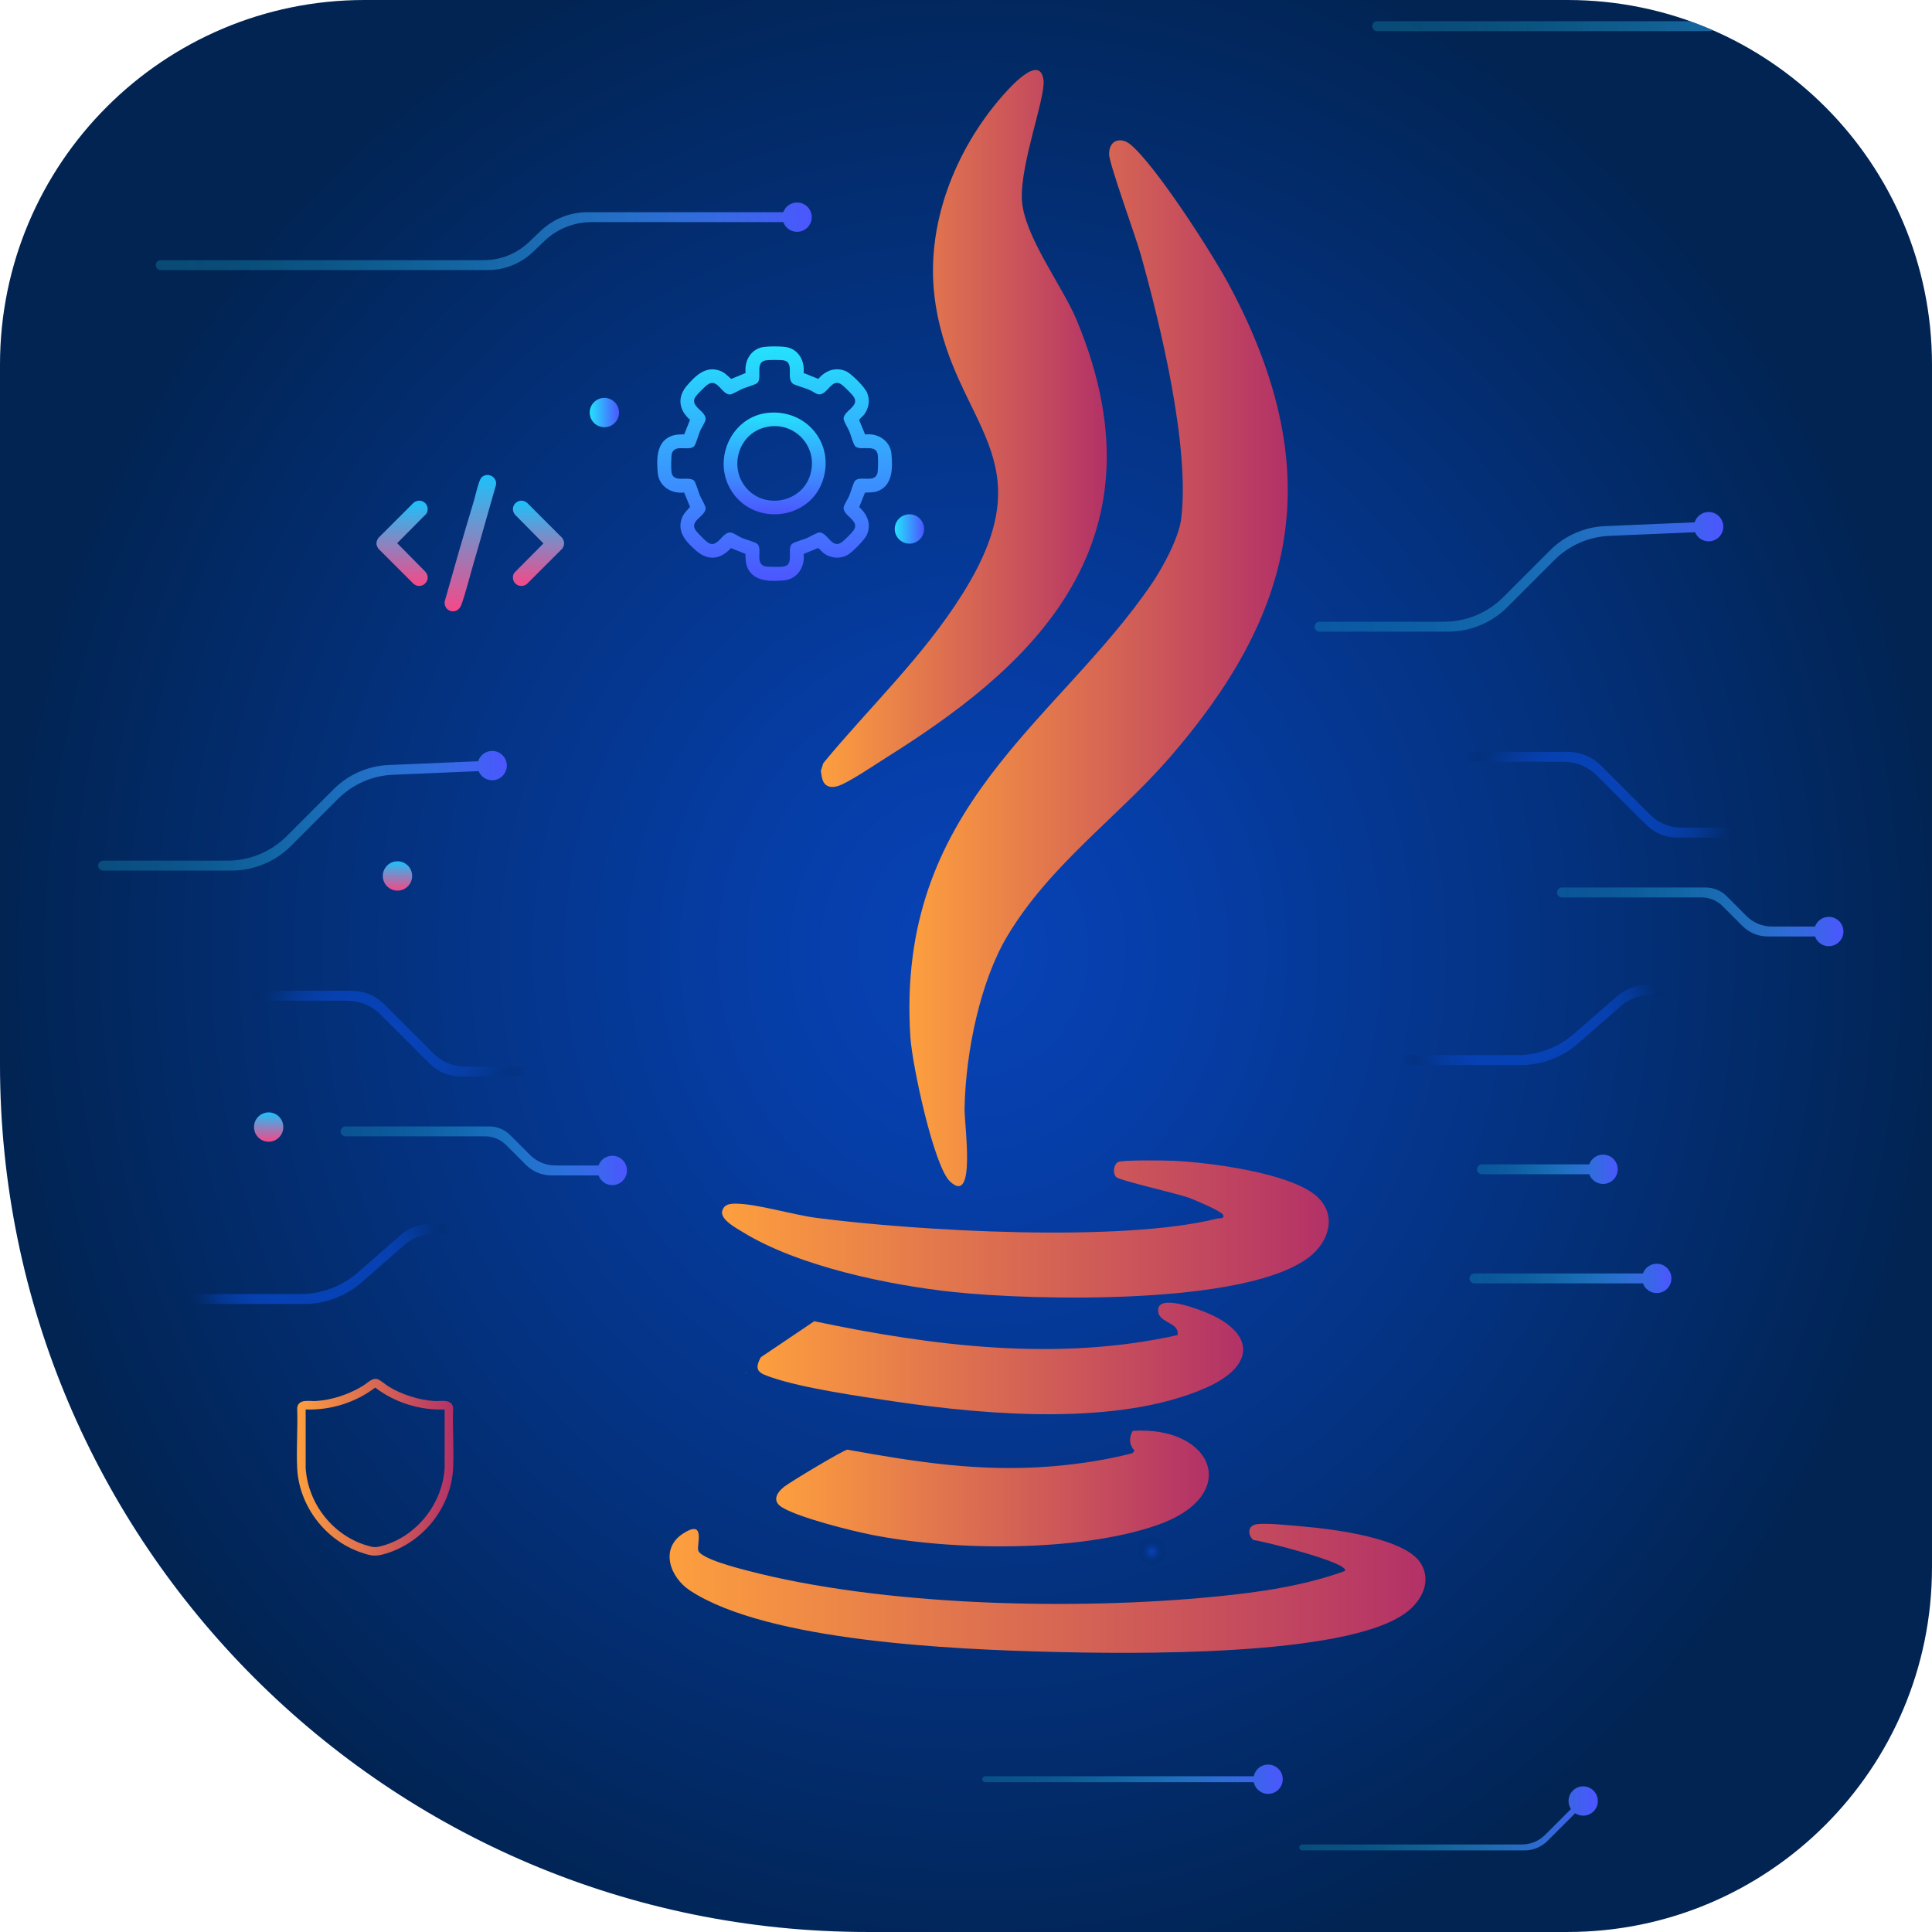
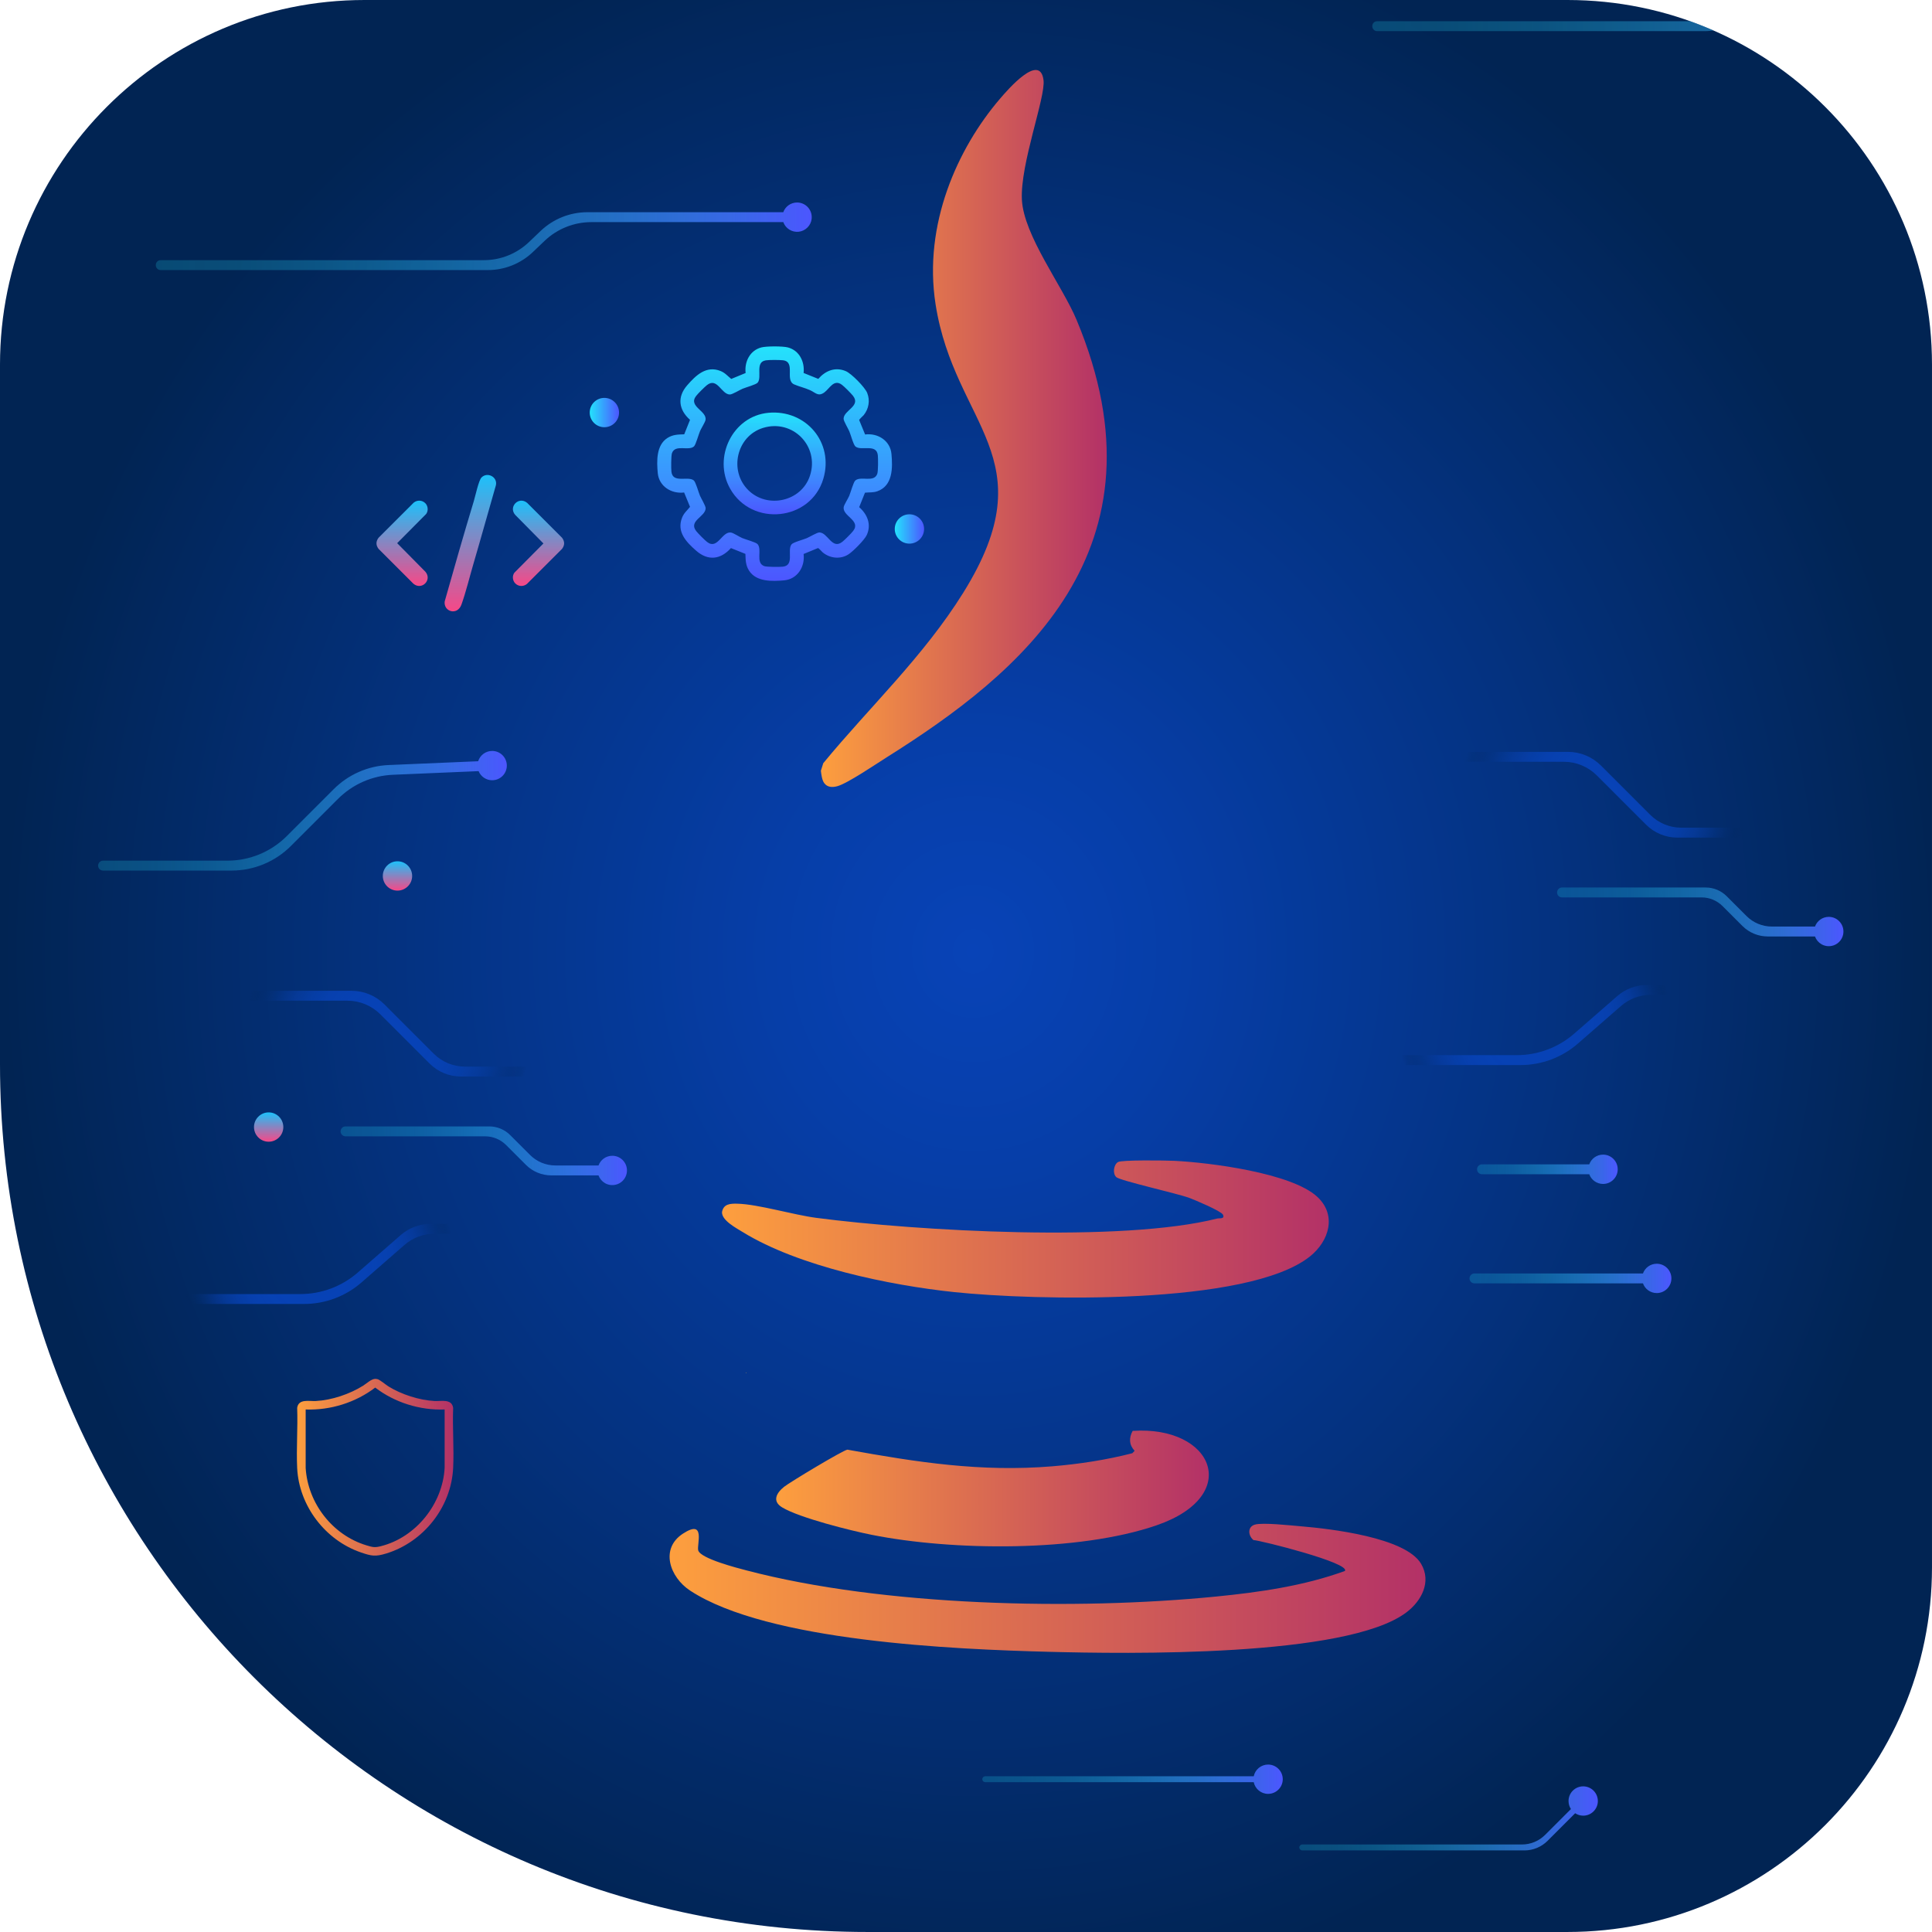
<svg xmlns="http://www.w3.org/2000/svg" xmlns:xlink="http://www.w3.org/1999/xlink" id="_Слой_2" data-name="Слой 2" viewBox="0 0 1235.89 1235.89">
  <defs>
    <style> .cls-1 { fill: url(#_Безымянный_градиент_163); } .cls-2 { fill: url(#_Безымянный_градиент_11-6); } .cls-3 { fill: url(#_Безымянный_градиент_120-6); } .cls-4 { fill: url(#_Безымянный_градиент_120); } .cls-5 { fill: url(#_Безымянный_градиент_120-5); } .cls-6 { fill: url(#_Безымянный_градиент_21); } .cls-7 { fill: url(#_Безымянный_градиент_11-4); } .cls-8 { fill: url(#_Безымянный_градиент_33); } .cls-9 { fill: url(#_Безымянный_градиент_11-2); } .cls-10 { fill: none; } .cls-11 { fill: url(#_Безымянный_градиент_104-2); } .cls-12 { fill: url(#_Безымянный_градиент_101); } .cls-13 { fill: url(#_Безымянный_градиент_11-5); } .cls-14 { fill: url(#_Безымянный_градиент_104); } .cls-15 { fill: url(#_Безымянный_градиент_120-10); } .cls-16 { fill: url(#_Безымянный_градиент_120-3); } .cls-17 { fill: url(#_Безымянный_градиент_33-2); } .cls-18 { fill: url(#_Безымянный_градиент_101-2); } .cls-19 { fill: url(#_Безымянный_градиент_11); } .cls-20 { fill: url(#_Безымянный_градиент_120-9); } .cls-21 { fill: url(#_Безымянный_градиент_21-2); } .cls-22 { fill: url(#_Безымянный_градиент_11-3); } .cls-23 { fill: url(#_Безымянный_градиент_21-4); } .cls-24 { fill: url(#_Безымянный_градиент_120-7); } .cls-25 { fill: url(#_Безымянный_градиент_120-8); } .cls-26 { fill: url(#_Безымянный_градиент_21-3); } .cls-27 { fill: url(#_Безымянный_градиент_120-2); } .cls-28 { fill: #f9b233; } .cls-29 { fill: url(#_Безымянный_градиент_69); } .cls-30 { fill: url(#_Безымянный_градиент_11-7); } .cls-31 { fill: url(#_Безымянный_градиент_33-3); } .cls-32 { fill: url(#_Безымянный_градиент_120-4); } .cls-33 { fill: url(#_Безымянный_градиент_21-5); } .cls-34 { clip-path: url(#clippath); } .cls-35 { fill: url(#_Безымянный_градиент_33-4); } </style>
    <clipPath id="clippath">
      <path class="cls-10" d="M233.2,0h769.48c128.71,0,233.2,104.5,233.2,233.2v769.48c0,128.71-104.5,233.2-233.2,233.2h-447.69C248.69,1235.89,0,987.2,0,680.89V233.2C0,104.5,104.5,0,233.2,0Z" />
    </clipPath>
    <radialGradient id="_Безымянный_градиент_163" data-name="Безымянный градиент 163" cx="1894.78" cy="415.25" fx="1894.78" fy="415.25" r="500.37" gradientTransform="translate(-1727 47.96) scale(1.24 1.35)" gradientUnits="userSpaceOnUse">
      <stop offset="0" stop-color="#0843b7" />
      <stop offset=".21" stop-color="#063ea8" />
      <stop offset=".6" stop-color="#043280" />
      <stop offset="1" stop-color="#012453" />
    </radialGradient>
    <linearGradient id="_Безымянный_градиент_11" data-name="Безымянный градиент 11" x1="189.92" y1="938.58" x2="290.08" y2="938.58" gradientUnits="userSpaceOnUse">
      <stop offset="0" stop-color="#fd9f3e" />
      <stop offset="1" stop-color="#b33167" />
    </linearGradient>
    <linearGradient id="_Безымянный_градиент_33" data-name="Безымянный градиент 33" x1="495.5" y1="221.57" x2="495.5" y2="371.58" gradientUnits="userSpaceOnUse">
      <stop offset="0" stop-color="#24e2fc" />
      <stop offset="1" stop-color="#4c56ff" />
    </linearGradient>
    <linearGradient id="_Безымянный_градиент_33-2" data-name="Безымянный градиент 33" x1="495.55" y1="263.91" x2="495.55" y2="329.01" xlink:href="#_Безымянный_градиент_33" />
    <linearGradient id="_Безымянный_градиент_21" data-name="Безымянный градиент 21" x1="300.89" y1="303.83" x2="300.89" y2="391.09" gradientUnits="userSpaceOnUse">
      <stop offset="0" stop-color="#1cc1fa" />
      <stop offset="1" stop-color="#f64887" />
    </linearGradient>
    <linearGradient id="_Безымянный_градиент_21-2" data-name="Безымянный градиент 21" x1="344.48" y1="320.27" x2="344.48" y2="374.84" xlink:href="#_Безымянный_градиент_21" />
    <linearGradient id="_Безымянный_градиент_21-3" data-name="Безымянный градиент 21" x1="257.22" y1="320.27" x2="257.22" y2="374.84" xlink:href="#_Безымянный_градиент_21" />
    <linearGradient id="_Безымянный_градиент_11-2" data-name="Безымянный градиент 11" x1="581.75" y1="424.27" x2="823.78" y2="424.27" xlink:href="#_Безымянный_градиент_11" />
    <linearGradient id="_Безымянный_градиент_11-3" data-name="Безымянный градиент 11" x1="428.34" y1="1016.05" x2="911.87" y2="1016.05" xlink:href="#_Безымянный_градиент_11" />
    <linearGradient id="_Безымянный_градиент_11-4" data-name="Безымянный градиент 11" x1="461.86" y1="786.19" x2="850" y2="786.19" xlink:href="#_Безымянный_градиент_11" />
    <linearGradient id="_Безымянный_градиент_11-5" data-name="Безымянный градиент 11" x1="525.12" y1="274.09" x2="707.97" y2="274.09" xlink:href="#_Безымянный_градиент_11" />
    <linearGradient id="_Безымянный_градиент_11-6" data-name="Безымянный градиент 11" x1="496.53" y1="952.16" x2="773.28" y2="952.16" xlink:href="#_Безымянный_градиент_11" />
    <linearGradient id="_Безымянный_градиент_11-7" data-name="Безымянный градиент 11" x1="484.59" y1="868.99" x2="795.26" y2="868.99" xlink:href="#_Безымянный_градиент_11" />
    <linearGradient id="_Безымянный_градиент_33-3" data-name="Безымянный градиент 33" x1="572.38" y1="338.38" x2="591.13" y2="338.38" xlink:href="#_Безымянный_градиент_33" />
    <linearGradient id="_Безымянный_градиент_120" data-name="Безымянный градиент 120" x1="944.86" y1="747.98" x2="1034.84" y2="747.98" gradientUnits="userSpaceOnUse">
      <stop offset="0" stop-color="#24e2fc" stop-opacity=".2" />
      <stop offset=".12" stop-color="#24defc" stop-opacity=".22" />
      <stop offset=".26" stop-color="#27d5fc" stop-opacity=".27" />
      <stop offset=".41" stop-color="#2bc6fc" stop-opacity=".36" />
      <stop offset=".56" stop-color="#32b0fd" stop-opacity=".48" />
      <stop offset=".72" stop-color="#3a94fd" stop-opacity=".64" />
      <stop offset=".88" stop-color="#4373fe" stop-opacity=".83" />
      <stop offset="1" stop-color="#4c56ff" />
    </linearGradient>
    <linearGradient id="_Безымянный_градиент_120-2" data-name="Безымянный градиент 120" x1="940.02" y1="817.79" x2="1069.18" y2="817.79" xlink:href="#_Безымянный_градиент_120" />
    <linearGradient id="_Безымянный_градиент_33-4" data-name="Безымянный градиент 33" x1="377.24" y1="263.91" x2="396" y2="263.91" xlink:href="#_Безымянный_градиент_33" />
    <linearGradient id="_Безымянный_градиент_21-4" data-name="Безымянный градиент 21" x1="254.27" y1="550.96" x2="254.27" y2="569.72" xlink:href="#_Безымянный_градиент_21" />
    <linearGradient id="_Безымянный_градиент_120-3" data-name="Безымянный градиент 120" x1="62.76" y1="518.64" x2="324.21" y2="518.64" xlink:href="#_Безымянный_градиент_120" />
    <linearGradient id="_Безымянный_градиент_120-4" data-name="Безымянный градиент 120" x1="99.67" y1="151.15" x2="519.27" y2="151.15" xlink:href="#_Безымянный_градиент_120" />
    <linearGradient id="_Безымянный_градиент_21-5" data-name="Безымянный градиент 21" x1="171.86" y1="711.59" x2="171.86" y2="730.35" xlink:href="#_Безымянный_градиент_21" />
    <linearGradient id="_Безымянный_градиент_120-5" data-name="Безымянный градиент 120" x1="217.88" y1="739.34" x2="401.07" y2="739.34" xlink:href="#_Безымянный_градиент_120" />
    <radialGradient id="_Безымянный_градиент_69" data-name="Безымянный градиент 69" cx="736.83" cy="992.53" fx="736.83" fy="992.53" r="9.38" gradientUnits="userSpaceOnUse">
      <stop offset="0" stop-color="#0843b7" />
      <stop offset=".12" stop-color="#0740ae" stop-opacity=".92" />
      <stop offset=".36" stop-color="#053999" stop-opacity=".7" />
      <stop offset=".69" stop-color="#032f77" stop-opacity=".36" />
      <stop offset="1" stop-color="#012453" stop-opacity="0" />
    </radialGradient>
    <linearGradient id="_Безымянный_градиент_120-6" data-name="Безымянный градиент 120" x1="831.17" y1="1163.2" x2="1022.14" y2="1163.2" xlink:href="#_Безымянный_градиент_120" />
    <linearGradient id="_Безымянный_градиент_120-7" data-name="Безымянный градиент 120" x1="628.38" y1="1138.15" x2="820.57" y2="1138.15" xlink:href="#_Безымянный_градиент_120" />
    <radialGradient id="_Безымянный_градиент_101" data-name="Безымянный градиент 101" cx="203.61" cy="808.51" fx="203.61" fy="808.51" r="87.4" gradientUnits="userSpaceOnUse">
      <stop offset="0" stop-color="#0843b7" />
      <stop offset=".4" stop-color="#0742b5" stop-opacity=".99" />
      <stop offset=".54" stop-color="#0741b2" stop-opacity=".95" />
      <stop offset=".64" stop-color="#073fab" stop-opacity=".89" />
      <stop offset=".73" stop-color="#063ca2" stop-opacity=".8" />
      <stop offset=".8" stop-color="#053896" stop-opacity=".68" />
      <stop offset=".86" stop-color="#043487" stop-opacity=".53" />
      <stop offset=".92" stop-color="#032e75" stop-opacity=".35" />
      <stop offset=".97" stop-color="#022862" stop-opacity=".15" />
      <stop offset="1" stop-color="#012453" stop-opacity="0" />
    </radialGradient>
    <radialGradient id="_Безымянный_градиент_104" data-name="Безымянный градиент 104" cx="247.99" cy="661.22" fx="247.99" fy="661.22" r="91.5" gradientUnits="userSpaceOnUse">
      <stop offset="0" stop-color="#0843b7" />
      <stop offset=".33" stop-color="#0742b5" stop-opacity=".99" />
      <stop offset=".48" stop-color="#0741b1" stop-opacity=".95" />
      <stop offset=".59" stop-color="#073faa" stop-opacity=".88" />
      <stop offset=".69" stop-color="#063ca0" stop-opacity=".78" />
      <stop offset=".77" stop-color="#053894" stop-opacity=".65" />
      <stop offset=".84" stop-color="#043384" stop-opacity=".49" />
      <stop offset=".91" stop-color="#032d71" stop-opacity=".3" />
      <stop offset=".98" stop-color="#01265b" stop-opacity=".09" />
      <stop offset="1" stop-color="#012453" stop-opacity="0" />
    </radialGradient>
    <linearGradient id="_Безымянный_градиент_120-8" data-name="Безымянный градиент 120" x1="840.92" y1="365.8" x2="1102.38" y2="365.8" xlink:href="#_Безымянный_градиент_120" />
    <linearGradient id="_Безымянный_градиент_120-9" data-name="Безымянный градиент 120" x1="877.84" y1="-1.68" x2="1297.43" y2="-1.68" xlink:href="#_Безымянный_градиент_120" />
    <linearGradient id="_Безымянный_градиент_120-10" data-name="Безымянный градиент 120" x1="996.04" y1="586.5" x2="1179.23" y2="586.5" xlink:href="#_Безымянный_градиент_120" />
    <radialGradient id="_Безымянный_градиент_101-2" data-name="Безымянный градиент 101" cx="981.78" cy="655.68" fx="981.78" fy="655.68" r="87.4" xlink:href="#_Безымянный_градиент_101" />
    <radialGradient id="_Безымянный_градиент_104-2" data-name="Безымянный градиент 104" cx="1026.15" cy="508.38" fx="1026.15" fy="508.38" r="91.5" xlink:href="#_Безымянный_градиент_104" />
  </defs>
  <g id="_Слой_2-2" data-name="Слой 2">
    <g class="cls-34">
      <g>
        <rect class="cls-1" y="-58.54" width="1260.28" height="1334.34" />
        <g>
          <path class="cls-19" d="M240.03,882.05c.38,0,1.12.1,1.49.2,1.61.44,5.3,3.6,7.07,4.69,8.2,5.08,19.74,8.78,29.4,9.28,4.34.22,11.02-1.58,11.89,4.39-.5,12.69.63,25.84,0,38.47-1.24,25.07-18.97,47.39-42.82,54.68-6.93,2.12-9.43,1.63-16.18-.68-22.77-7.79-39.63-29.79-40.78-54-.6-12.65.48-25.77,0-38.47.87-5.97,7.56-4.17,11.89-4.39,10.24-.53,21.76-4.43,30.4-9.87,2.12-1.34,5.17-4.26,7.63-4.3ZM284.44,901.64c-15.86.58-31.87-4.41-44.42-14.01-12.57,9.57-28.61,14.6-44.48,14.01v37.45c1.43,22.63,17.22,42.95,38.96,49.48,3.81,1.14,5.14,1.53,9.04.55,22.54-5.63,39.71-27.12,40.9-50.26v-37.22Z" />
          <g>
            <path class="cls-8" d="M514.06,238.59l9.39,3.78c4.56-5.24,10.83-7.82,17.58-4.96,3.64,1.54,12.27,10.3,13.72,13.97,1.93,4.89.99,10.16-2.27,14.21-.51.64-2.91,2.61-2.86,3.16l3.78,9.19c8.11-1.05,16.08,3.94,16.86,12.43.82,8.87.92,20.38-9.04,23.89-2.74.97-5.1.59-7.9.91l-3.71,9.26c5.24,4.57,7.92,11.06,4.87,17.79-1.41,3.12-8.8,10.53-11.76,12.43-5.12,3.27-11.68,2.56-16.32-1.18-.64-.51-2.61-2.91-3.16-2.86l-9.19,3.78c1.02,8.11-3.93,16.08-12.43,16.86-7.61.7-17.82,1-22.41-6.14-2.26-3.51-2.24-6.76-2.38-10.79l-9.26-3.71c-6.59,7.36-14.64,8.34-22.2,1.71-6.33-5.55-12.6-11.98-9.1-21.07,1.17-3.04,3.18-4.57,5.13-7.01l-3.78-9.19c-8.11,1.02-16.08-3.93-16.86-12.43-.7-7.63-1.01-17.81,6.14-22.41,3.51-2.26,6.76-2.24,10.79-2.38l3.71-9.26c-7.27-6.42-8.34-14.58-1.85-22.05,5.58-6.42,12.24-12.89,21.42-9.17,2.93,1.19,4.42,3.17,6.8,5.05l9.19-3.78c-.83-7.19,2.72-14.42,10.01-16.36,3.28-.88,13.78-.88,17.07,0,7.32,1.96,10.8,9.15,10.01,16.36ZM489.75,230.54c-6.88,1.17-2.15,10.55-5.04,14.2-1.02,1.3-7.62,3.05-9.74,3.96-1.83.78-6.53,3.65-8.02,3.66-5.48.03-8.06-11.26-14.72-6-1.57,1.24-5.79,5.44-6.98,7.01-5.15,6.75,7.26,9.5,6.05,15.37-.31,1.48-2.7,5.21-3.48,7.01-.9,2.07-2.74,8.8-3.88,9.82-3.54,3.15-11.96-1.58-14.08,4.29-.6,1.67-.58,9.82-.35,11.89.83,7.63,10.52,2.59,14.27,5.55,1.3,1.02,3.05,7.62,3.96,9.74.78,1.83,3.65,6.53,3.66,8.02.03,5.48-11.26,8.06-6,14.72,1.24,1.57,5.44,5.79,7.01,6.98,6.75,5.15,9.5-7.26,15.37-6.05,1.5.31,5.19,2.7,7.01,3.48,2.11.9,8.74,2.66,9.82,3.88,3.15,3.54-1.58,11.96,4.29,14.08,1.67.6,9.82.58,11.89.35,7.63-.83,2.59-10.52,5.55-14.27,1.06-1.34,7.6-3.05,9.74-3.96,1.81-.77,6.6-3.65,8.02-3.66,5.48-.03,8.06,11.26,14.72,6,1.57-1.24,5.79-5.44,6.98-7.01,5.15-6.75-7.26-9.5-6.05-15.37.31-1.49,2.7-5.2,3.48-7.01.91-2.11,2.68-8.75,3.88-9.82,3.54-3.15,11.96,1.58,14.08-4.29.6-1.67.58-9.82.35-11.89-.83-7.63-10.52-2.59-14.27-5.55-1.35-1.07-3.04-7.59-3.96-9.74-.78-1.84-3.65-6.53-3.66-8.02-.03-5.48,11.26-8.06,6-14.72-1.24-1.57-5.44-5.79-7.01-6.98-5.27-4.02-7.9,2.41-11.41,4.9-3.86,2.73-5.51.1-8.93-1.46s-7.1-2.35-10.26-3.73c-6.24-2.73,1.26-14.53-7.28-15.46-2.24-.24-8.88-.29-11.01.07Z" />
            <path class="cls-17" d="M491.51,264.07c23.91-2.23,42.06,18.9,35.18,42.17-8.02,27.1-45.78,30.98-59.65,6.32-11.18-19.87,1.55-46.35,24.47-48.49ZM478.56,313.43c12.27,12.27,34.09,7.45,39.55-9.07,6.25-18.91-11.01-36.51-30.03-30.62-16.84,5.22-21.93,27.27-9.51,39.69Z" />
          </g>
          <g>
            <path class="cls-6" d="M302.91,360.46c-2.42,8.23-4.84,18.25-7.73,26.3-2.62,7.29-11.58,4.5-10.71-2.04,6.03-21.37,12.19-42.94,18.59-64.04.95-3.13,3.13-13.36,4.92-15.21,3.7-3.83,10.43-.41,9.25,4.92-4.82,16.68-9.43,33.43-14.32,50.08Z" />
            <path class="cls-21" d="M329.63,373.22c-1.76-1.77-2.09-4.86-.56-6.88l18.56-18.69-18.09-18.32c-4.45-5.22,2.36-12.03,7.66-7.66l22.32,22.31c1.8,2.34,1.8,4.81,0,7.15l-22.45,22.43c-2.22,1.81-5.4,1.7-7.43-.34Z" />
            <path class="cls-26" d="M272.07,321.89c1.76,1.78,2.04,4.85.56,6.88l-18.56,18.69,18.09,18.32c4.42,5.24-2.33,12.03-7.66,7.66l-22.32-22.31c-1.8-2.34-1.8-4.81,0-7.15l22.45-22.43c2.22-1.81,5.4-1.7,7.43.34Z" />
          </g>
-           <path class="cls-9" d="M644.22,599.07c-16.81,28.21-26.49,72.92-27.19,110.06-.2,10.4,7.54,62.46-9.3,46.68-10.3-9.65-24.18-74.19-25.35-92.24-9.61-147.84,93.76-200.98,154.61-290.49,6.46-9.5,17.1-28.69,18.65-41.46,5.62-46.36-13.65-125.19-26.08-169.34-3.13-11.11-20.02-57.53-20.07-63.52-.09-9.8,7.9-10.98,13.41-6.51,15.95,12.93,52.46,69.45,64.12,91.45,64.73,122.06,39.05,211.17-38.83,300.93-33.2,38.26-76.61,68.49-103.98,114.44Z" />
          <path class="cls-22" d="M860.3,1004.95c-26.19,9.54-54.6,13.6-82.36,16.35-90.09,8.9-212.83,6.26-300.43-16.73-5.86-1.54-29.44-7.55-30.86-12.82-1.01-3.77,4.98-20.3-9.78-10.68-14.86,9.68-8.33,27.95,4.58,36.42,49.72,32.63,169.56,37.58,229.01,39.15,49.64,1.31,191.04,3.69,229.22-25.22,9.62-7.28,16.17-19.46,9.42-31.02-9.91-16.96-58.27-22.47-76.72-24.02-6.43-.54-24.73-2.57-29.66-1.09-4.85,1.45-4.3,7.06-.9,9.88,3.96.09,62.33,14.65,58.47,19.78Z" />
          <path class="cls-7" d="M714.01,752.96c2.4,2.32,39.13,10.46,46.91,13.37,3.59,1.35,20.24,8.36,21.38,10.67,1.46,2.96-2.39,2.18-3.57,2.47-60.97,15.49-191.94,8.03-256.44-.4-14.85-1.94-37.39-8.75-50.56-9.07-4.57-.11-8.93.08-9.87,5.41-.18,5.28,9.04,10.14,13.23,12.72,35.76,22.03,93.9,34.08,135.54,38.44,50.51,5.29,187.85,8.83,227.4-22.89,12.19-9.77,17.3-26.39,4.57-38.14-16.54-15.26-69-21.89-91.5-22.97-5.39-.26-33.5-.66-35.94.8-2.72,1.64-3.58,7.22-1.14,9.57Z" />
          <path class="cls-13" d="M527.21,500.9c-1.32-1.83-1.82-5.28-2.09-7.86l1.52-4.83c29.27-35.59,64.15-68.2,89.62-109.15,53.89-86.65-5.62-106.55-17.78-184.42-7.97-51.01,13.98-99.67,41.19-131.45,4.97-5.81,25.59-29.77,27.87-11.92,1.4,10.9-14.99,53.62-13.84,76.44,1.15,22.91,25.83,55.07,34.93,76.79,61.75,147.46-36.65,226.67-121.27,279.86-7.19,4.52-25.45,16.96-31.86,18.61-2.77.71-6.14.9-8.28-2.06Z" />
          <path class="cls-2" d="M724.55,915.33c-2.44,4.56-2.33,8.85,1.26,12.76l-1.47,1.54c-16.66,4.27-34.01,6.94-51.17,8.36-45.68,3.77-86.43-2.58-131.1-10.65-2.74.34-36.73,20.76-40.47,23.75-4.83,3.85-7.91,9.19-1.21,13.21,11.16,6.68,43.66,14.81,57.26,17.52,51.61,10.3,132.22,11.16,182.25-6.1,55.26-19.06,36.14-63.92-15.35-60.38Z" />
-           <path class="cls-30" d="M753.32,854.04c-76.47,17.13-156.64,7.11-232.44-8.85l-34.19,23.04c-4.91,8.87-.6,10.33,6.84,12.88,20.5,7.03,56.87,12.19,79.15,15.47,59.11,8.71,142.81,15.74,198.45-8.68,33.39-14.65,31.46-36.44-1.73-49.16-5.77-2.21-32.28-12.11-28.1,2.05,2.96,5.86,13.17,5.81,12.01,13.26Z" />
          <path class="cls-28" d="M477.26,878.01c-.09.16-.19.3-.28.36l.58-.27v-.09h-.3Z" />
          <circle class="cls-31" cx="581.75" cy="338.38" r="9.38" />
          <path class="cls-4" d="M1034.84,747.99c0,5.17-4.2,9.37-9.37,9.37-4.07,0-7.53-2.59-8.83-6.2h-68.61c-1.75,0-3.17-1.42-3.17-3.17,0-.87.36-1.66.93-2.24.58-.57,1.37-.93,2.24-.93h68.61c1.29-3.63,4.76-6.21,8.83-6.21,5.17,0,9.37,4.2,9.37,9.38Z" />
          <path class="cls-27" d="M1069.18,817.79c0,5.17-4.2,9.38-9.38,9.38-4.06,0-7.52-2.6-8.81-6.21h-107.79c-1.75,0-3.17-1.42-3.17-3.17,0-.87.36-1.67.93-2.24.58-.57,1.37-.93,2.24-.93h107.79c1.29-3.63,4.76-6.21,8.81-6.21,5.19,0,9.38,4.2,9.38,9.38Z" />
          <circle class="cls-35" cx="386.62" cy="263.91" r="9.38" />
          <circle class="cls-23" cx="254.27" cy="560.34" r="9.38" />
          <path class="cls-16" d="M324.21,489.74c0,5.19-4.2,9.38-9.38,9.38-3.92,0-7.28-2.41-8.67-5.83l-54.84,2.33c-13.21.56-25.74,6.06-35.1,15.42l-30.15,30.15c-10.06,10.06-23.7,15.71-37.93,15.71h-82.21c-1.76,0-3.17-1.42-3.17-3.17,0-.87.36-1.66.93-2.24.57-.57,1.36-.93,2.24-.93h79.57c14.24,0,27.88-5.66,37.94-15.71l30.04-30.04c9.36-9.36,21.89-14.86,35.1-15.42l57.3-2.43c1.18-3.82,4.74-6.59,8.95-6.59,5.19,0,9.38,4.2,9.38,9.37Z" />
          <path class="cls-32" d="M519.21,139.99c-.47,4.26-3.93,7.75-8.19,8.24-4.55.53-8.54-2.19-9.95-6.14h-122.77c-11.13,0-21.85,4.29-29.91,11.97l-7.53,7.19c-7.76,7.39-18.07,11.51-28.78,11.51H102.74c-1.7,0-3.07-1.38-3.07-3.07v-.2c0-1.7,1.38-3.07,3.07-3.07h206.8c10.71,0,21.02-4.12,28.78-11.51l7.53-7.19c8.06-7.68,18.78-11.97,29.91-11.97h125.3c1.29-3.63,4.76-6.21,8.83-6.21,5.52,0,9.93,4.78,9.31,10.45Z" />
          <circle class="cls-33" cx="171.86" cy="720.97" r="9.38" />
          <path class="cls-5" d="M400.88,750.59c-.71,3.64-3.62,6.58-7.25,7.31-4.87.99-9.27-1.82-10.77-6.02h-30.21c-6.08,0-11.9-2.41-16.2-6.71l-12.71-12.71c-3.56-3.56-8.4-5.56-13.43-5.56h-89.27c-1.75,0-3.17-1.42-3.17-3.17h0c0-1.75,1.42-3.17,3.17-3.17h91.9c5.04,0,9.87,2,13.43,5.56l12.71,12.71c4.3,4.3,10.12,6.71,16.2,6.71h27.59c1.29-3.61,4.76-6.2,8.81-6.2,5.8,0,10.36,5.25,9.2,11.25Z" />
-           <circle class="cls-29" cx="736.83" cy="992.53" r="9.38" />
          <path class="cls-3" d="M1022.14,1152.1c0,5.17-4.2,9.37-9.38,9.37-1.89,0-3.66-.57-5.14-1.55l-17.64,17.64c-3.92,3.93-9.24,6.14-14.8,6.14h-142.11c-1.05,0-1.9-.86-1.9-1.9s.85-1.9,1.9-1.9h140.53c5.55,0,10.87-2.21,14.8-6.14l16.51-16.51c-.96-1.47-1.53-3.25-1.53-5.15,0-5.19,4.2-9.38,9.37-9.38s9.38,4.2,9.38,9.38Z" />
          <path class="cls-24" d="M820.57,1138.16c0,5.17-4.2,9.37-9.37,9.37-4.54,0-8.31-3.21-9.19-7.47h-171.73c-1.05,0-1.9-.85-1.9-1.9s.85-1.9,1.9-1.9h171.73c.89-4.27,4.65-7.48,9.19-7.48,5.17,0,9.37,4.2,9.37,9.38Z" />
          <path class="cls-12" d="M194.51,834.14h-111.8v-6.34h109.43c13.49,0,26.53-4.89,36.7-13.75l27.53-24.01c5.29-4.61,12.07-7.15,19.09-7.15h49.08v6.34h-46.7c-7.02,0-13.8,2.54-19.09,7.15l-27.53,24.01c-10.17,8.87-23.2,13.75-36.7,13.75Z" />
          <path class="cls-14" d="M374.45,688.64h-79.67c-7.48,0-14.65-2.97-19.94-8.26l-31.49-31.49c-5.61-5.61-13.21-8.76-21.14-8.76h-100.68v-6.34h103.3c7.93,0,15.53,3.15,21.14,8.76l31.49,31.49c5.29,5.29,12.46,8.26,19.94,8.26h77.04v6.34Z" />
-           <path class="cls-25" d="M1102.38,336.91c0,5.19-4.2,9.38-9.38,9.38-3.92,0-7.28-2.41-8.67-5.83l-54.84,2.33c-13.21.56-25.74,6.06-35.1,15.42l-30.15,30.15c-10.06,10.06-23.7,15.71-37.93,15.71h-82.21c-1.76,0-3.17-1.42-3.17-3.17,0-.87.36-1.66.93-2.24.57-.57,1.36-.93,2.24-.93h79.57c14.24,0,27.88-5.66,37.94-15.71l30.04-30.04c9.36-9.36,21.89-14.86,35.1-15.42l57.3-2.43c1.18-3.82,4.74-6.59,8.95-6.59,5.19,0,9.38,4.2,9.38,9.37Z" />
          <path class="cls-20" d="M1297.38-12.85c-.47,4.26-3.93,7.75-8.19,8.24-4.55.53-8.54-2.19-9.95-6.14h-122.77c-11.13,0-21.85,4.29-29.91,11.97l-7.53,7.19c-7.76,7.39-18.07,11.51-28.78,11.51h-209.33c-1.7,0-3.07-1.38-3.07-3.07v-.2c0-1.7,1.38-3.07,3.07-3.07h206.8c10.71,0,21.02-4.12,28.78-11.51l7.53-7.19c8.06-7.68,18.78-11.97,29.91-11.97h125.3c1.29-3.63,4.76-6.21,8.83-6.21,5.52,0,9.93,4.78,9.31,10.45Z" />
          <path class="cls-15" d="M1179.05,597.76c-.71,3.64-3.62,6.58-7.25,7.31-4.87.99-9.27-1.82-10.77-6.02h-30.21c-6.08,0-11.9-2.41-16.2-6.71l-12.71-12.71c-3.56-3.56-8.4-5.56-13.43-5.56h-89.27c-1.75,0-3.17-1.42-3.17-3.17h0c0-1.75,1.42-3.17,3.17-3.17h91.9c5.04,0,9.87,2,13.43,5.56l12.71,12.71c4.3,4.3,10.12,6.71,16.2,6.71h27.59c1.29-3.61,4.76-6.2,8.81-6.2,5.8,0,10.36,5.25,9.2,11.25Z" />
          <path class="cls-18" d="M972.67,681.31h-111.8v-6.34h109.43c13.49,0,26.53-4.89,36.7-13.75l27.53-24.01c5.29-4.61,12.07-7.15,19.09-7.15h49.08v6.34h-46.7c-7.02,0-13.8,2.54-19.09,7.15l-27.53,24.01c-10.17,8.87-23.2,13.75-36.7,13.75Z" />
          <path class="cls-11" d="M1152.61,535.81h-79.67c-7.48,0-14.65-2.97-19.94-8.26l-31.49-31.49c-5.61-5.61-13.21-8.76-21.14-8.76h-100.68v-6.34h103.3c7.93,0,15.53,3.15,21.14,8.76l31.49,31.49c5.29,5.29,12.46,8.26,19.94,8.26h77.04v6.34Z" />
        </g>
      </g>
    </g>
  </g>
</svg>